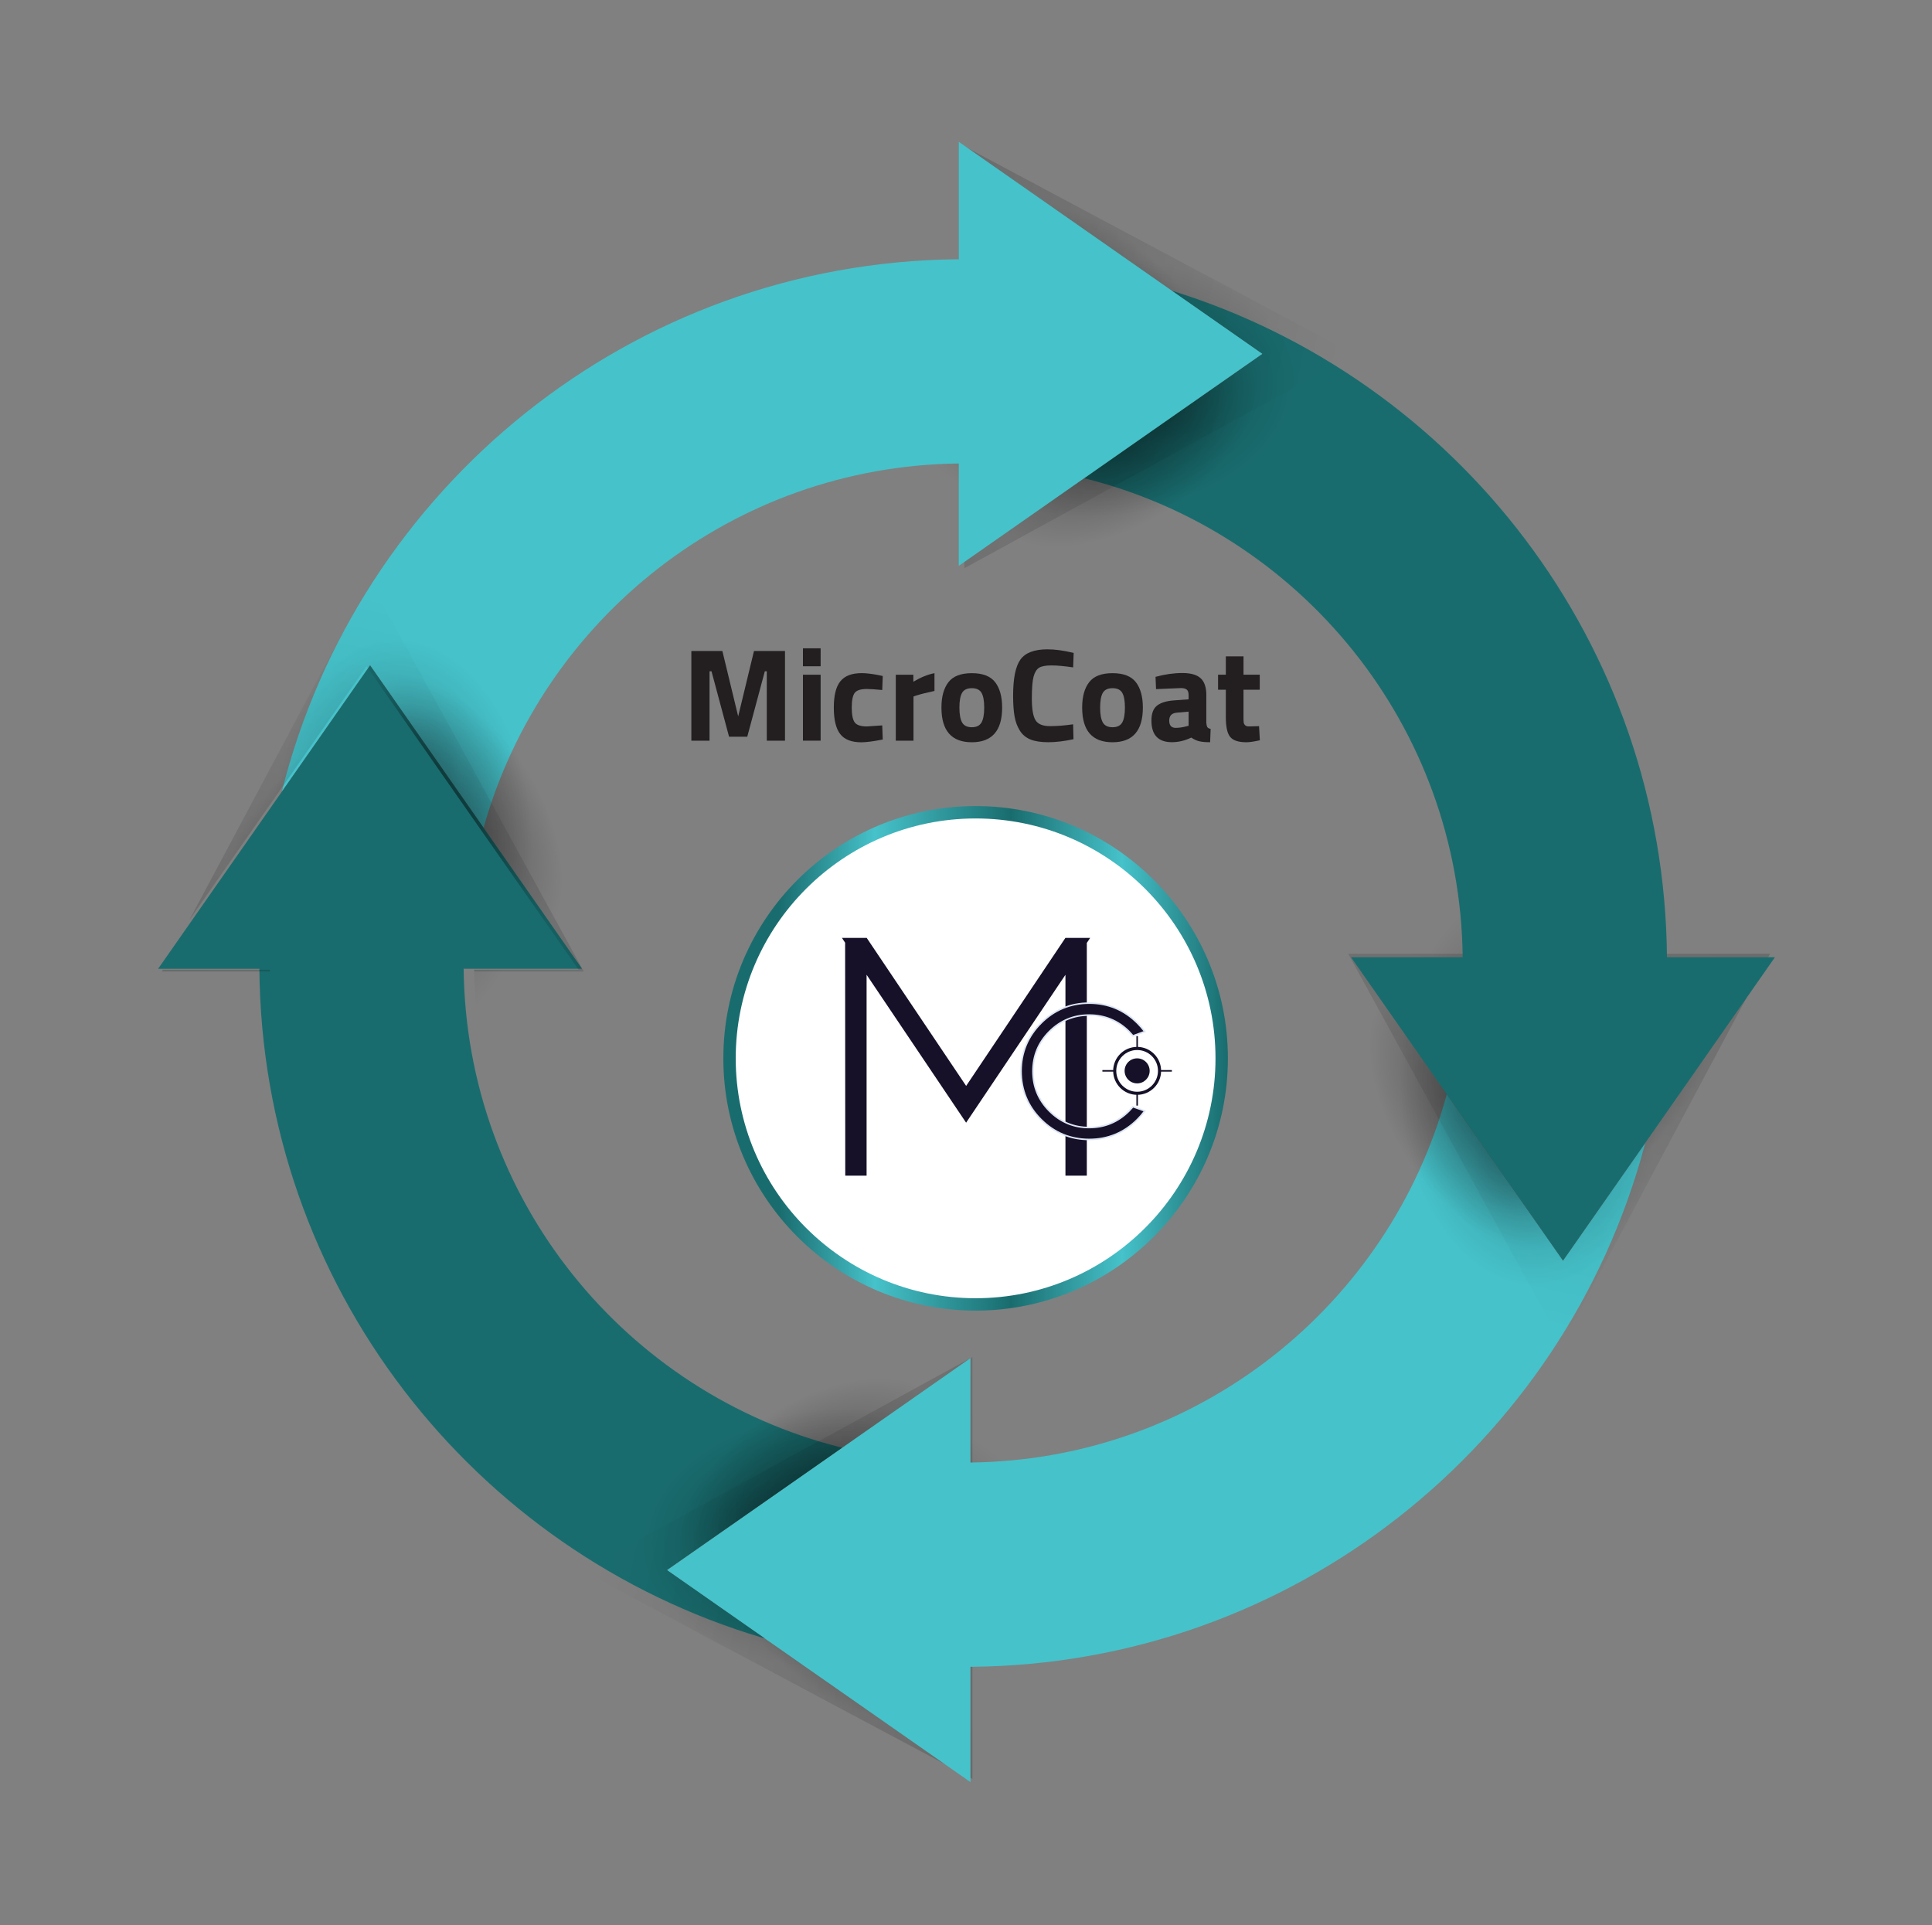
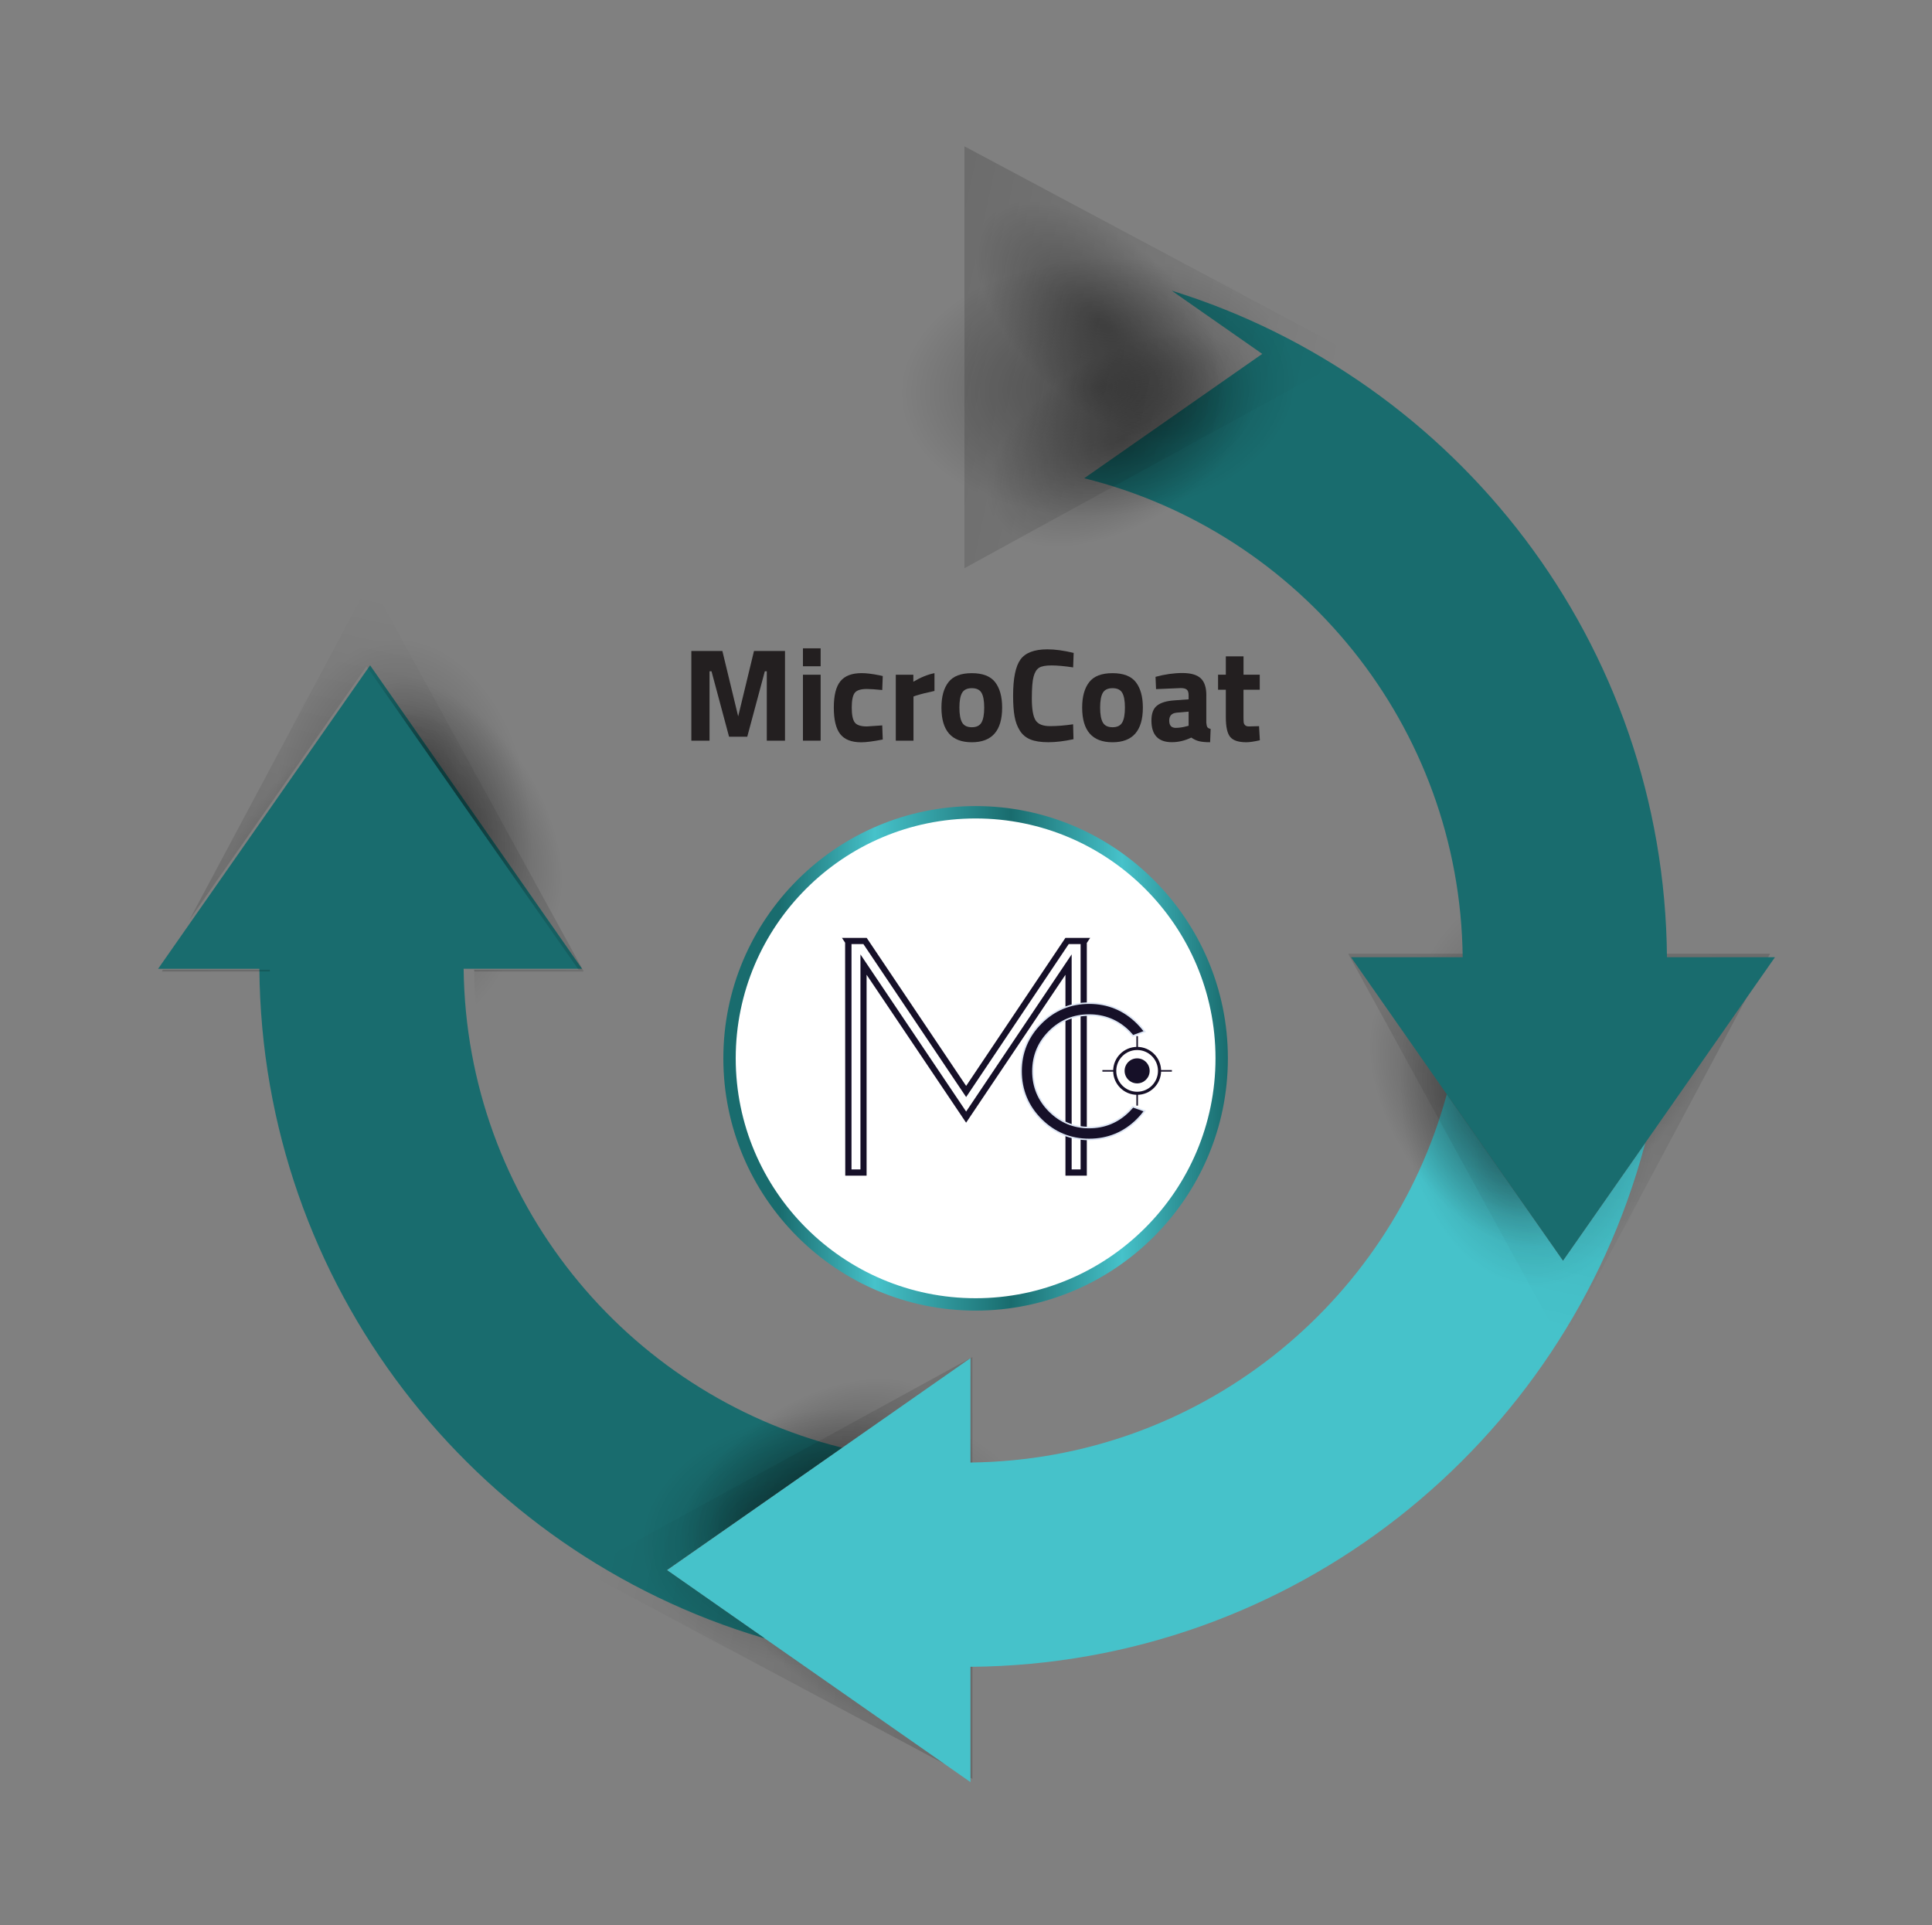
<svg xmlns="http://www.w3.org/2000/svg" id="eY9VFRXJIHs1" viewBox="0 0 557 555.07" shape-rendering="geometricPrecision" text-rendering="geometricPrecision">
  <rect x="0" y="0" width="557" height="555.07" fill="#808080" stroke="none" />
  <style>
#eY9VFRXJIHs4_tr {animation: eY9VFRXJIHs4_tr__tr 15000ms linear infinite normal forwards}@keyframes eY9VFRXJIHs4_tr__tr { 0% {transform: translate(289.94px,260.316px) rotate(0deg)} 100% {transform: translate(289.94px,260.316px) rotate(720deg)}}
</style>
  <defs>
    <radialGradient id="eY9VFRXJIHs6-fill" cx="0" cy="0" r="42.62" spreadMethod="pad" gradientUnits="userSpaceOnUse" gradientTransform="matrix(0.57 0 0 1.02 38.846 60.78)">
      <stop id="eY9VFRXJIHs6-fill-0" offset="0%" stop-color="#000" />
      <stop id="eY9VFRXJIHs6-fill-1" offset="100%" stop-color="rgba(0,0,0,0)" />
    </radialGradient>
    <radialGradient id="eY9VFRXJIHs7-fill" cx="0" cy="0" r="54.68" spreadMethod="pad" gradientUnits="userSpaceOnUse" gradientTransform="matrix(0.57 0 0 1.08 46.971 59.909)">
      <stop id="eY9VFRXJIHs7-fill-0" offset="3%" stop-color="#000" />
      <stop id="eY9VFRXJIHs7-fill-1" offset="76%" stop-color="rgba(0,0,0,0)" />
    </radialGradient>
    <radialGradient id="eY9VFRXJIHs8-fill" cx="0" cy="0" r="42.62" spreadMethod="pad" gradientUnits="userSpaceOnUse" gradientTransform="matrix(-0.073 -1.338 0.879 -0.049 88.408 65.248)">
      <stop id="eY9VFRXJIHs8-fill-0" offset="0%" stop-color="#000" />
      <stop id="eY9VFRXJIHs8-fill-1" offset="100%" stop-color="rgba(0,0,0,0)" />
    </radialGradient>
    <linearGradient id="eY9VFRXJIHs9-fill" x1="474.63" y1="205.5" x2="441.24" y2="361" spreadMethod="pad" gradientUnits="userSpaceOnUse" gradientTransform="translate(0 0)">
      <stop id="eY9VFRXJIHs9-fill-0" offset="0%" stop-color="#000" />
      <stop id="eY9VFRXJIHs9-fill-1" offset="100%" stop-color="rgba(0,0,0,0)" />
    </linearGradient>
    <radialGradient id="eY9VFRXJIHs11-fill" cx="0" cy="0" r="42.62" spreadMethod="pad" gradientUnits="userSpaceOnUse" gradientTransform="matrix(0.57 0 0 1.02 38.849 60.767)">
      <stop id="eY9VFRXJIHs11-fill-0" offset="0%" stop-color="#000" />
      <stop id="eY9VFRXJIHs11-fill-1" offset="100%" stop-color="rgba(0,0,0,0)" />
    </radialGradient>
    <radialGradient id="eY9VFRXJIHs12-fill" cx="0" cy="0" r="54.68" spreadMethod="pad" gradientUnits="userSpaceOnUse" gradientTransform="matrix(0.57 0 0 1.08 46.935 59.904)">
      <stop id="eY9VFRXJIHs12-fill-0" offset="3%" stop-color="#000" />
      <stop id="eY9VFRXJIHs12-fill-1" offset="76%" stop-color="rgba(0,0,0,0)" />
    </radialGradient>
    <radialGradient id="eY9VFRXJIHs13-fill" cx="0" cy="0" r="42.62" spreadMethod="pad" gradientUnits="userSpaceOnUse" gradientTransform="matrix(-0.073 -1.338 0.879 -0.049 88.398 65.262)">
      <stop id="eY9VFRXJIHs13-fill-0" offset="0%" stop-color="#000" />
      <stop id="eY9VFRXJIHs13-fill-1" offset="100%" stop-color="rgba(0,0,0,0)" />
    </radialGradient>
    <linearGradient id="eY9VFRXJIHs14-fill" x1="239.7" y1="74.57" x2="395.2" y2="107.96" spreadMethod="pad" gradientUnits="userSpaceOnUse" gradientTransform="translate(0 0)">
      <stop id="eY9VFRXJIHs14-fill-0" offset="0%" stop-color="#000" />
      <stop id="eY9VFRXJIHs14-fill-1" offset="100%" stop-color="rgba(0,0,0,0)" />
    </linearGradient>
    <radialGradient id="eY9VFRXJIHs19-fill" cx="0" cy="0" r="42.62" spreadMethod="pad" gradientUnits="userSpaceOnUse" gradientTransform="matrix(0.57 0 0 1.02 38.831 60.783)">
      <stop id="eY9VFRXJIHs19-fill-0" offset="0%" stop-color="#000" />
      <stop id="eY9VFRXJIHs19-fill-1" offset="100%" stop-color="rgba(0,0,0,0)" />
    </radialGradient>
    <radialGradient id="eY9VFRXJIHs20-fill" cx="0" cy="0" r="54.68" spreadMethod="pad" gradientUnits="userSpaceOnUse" gradientTransform="matrix(0.57 0 0 1.08 46.967 59.902)">
      <stop id="eY9VFRXJIHs20-fill-0" offset="3%" stop-color="#000" />
      <stop id="eY9VFRXJIHs20-fill-1" offset="76%" stop-color="rgba(0,0,0,0)" />
    </radialGradient>
    <radialGradient id="eY9VFRXJIHs21-fill" cx="0" cy="0" r="42.62" spreadMethod="pad" gradientUnits="userSpaceOnUse" gradientTransform="matrix(-0.073 -1.338 0.879 -0.049 88.401 65.272)">
      <stop id="eY9VFRXJIHs21-fill-0" offset="0%" stop-color="#000" />
      <stop id="eY9VFRXJIHs21-fill-1" offset="100%" stop-color="rgba(0,0,0,0)" />
    </radialGradient>
    <linearGradient id="eY9VFRXJIHs22-fill" x1="346.52" y1="446.05" x2="191.02" y2="412.66" spreadMethod="pad" gradientUnits="userSpaceOnUse" gradientTransform="translate(0 0)">
      <stop id="eY9VFRXJIHs22-fill-0" offset="0%" stop-color="#000" />
      <stop id="eY9VFRXJIHs22-fill-1" offset="100%" stop-color="rgba(0,0,0,0)" />
    </linearGradient>
    <radialGradient id="eY9VFRXJIHs27-fill" cx="0" cy="0" r="42.62" spreadMethod="pad" gradientUnits="userSpaceOnUse" gradientTransform="matrix(0.57 0 0 1.02 38.871 60.782)">
      <stop id="eY9VFRXJIHs27-fill-0" offset="0%" stop-color="#000" />
      <stop id="eY9VFRXJIHs27-fill-1" offset="100%" stop-color="rgba(0,0,0,0)" />
    </radialGradient>
    <radialGradient id="eY9VFRXJIHs28-fill" cx="0" cy="0" r="54.68" spreadMethod="pad" gradientUnits="userSpaceOnUse" gradientTransform="matrix(0.57 0 0 1.08 46.989 59.914)">
      <stop id="eY9VFRXJIHs28-fill-0" offset="3%" stop-color="#000" />
      <stop id="eY9VFRXJIHs28-fill-1" offset="76%" stop-color="rgba(0,0,0,0)" />
    </radialGradient>
    <radialGradient id="eY9VFRXJIHs29-fill" cx="0" cy="0" r="42.62" spreadMethod="pad" gradientUnits="userSpaceOnUse" gradientTransform="matrix(-0.073 -1.338 0.879 -0.049 88.398 65.245)">
      <stop id="eY9VFRXJIHs29-fill-0" offset="0%" stop-color="#000" />
      <stop id="eY9VFRXJIHs29-fill-1" offset="100%" stop-color="rgba(0,0,0,0)" />
    </radialGradient>
    <linearGradient id="eY9VFRXJIHs30-fill" x1="110.17" y1="315.12" x2="143.57" y2="159.62" spreadMethod="pad" gradientUnits="userSpaceOnUse" gradientTransform="translate(0 0)">
      <stop id="eY9VFRXJIHs30-fill-0" offset="0%" stop-color="#000" />
      <stop id="eY9VFRXJIHs30-fill-1" offset="100%" stop-color="rgba(0,0,0,0)" />
    </linearGradient>
    <linearGradient id="eY9VFRXJIHs44-fill" x1="219.98" y1="287.91" x2="365.44" y2="287.91" spreadMethod="pad" gradientUnits="userSpaceOnUse" gradientTransform="translate(0 0)">
      <stop id="eY9VFRXJIHs44-fill-0" offset="11%" stop-color="#196c6e" />
      <stop id="eY9VFRXJIHs44-fill-1" offset="30%" stop-color="#46c2ca" />
      <stop id="eY9VFRXJIHs44-fill-2" offset="57%" stop-color="#196c6e" />
      <stop id="eY9VFRXJIHs44-fill-3" offset="79%" stop-color="#46c2ca" />
      <stop id="eY9VFRXJIHs44-fill-4" offset="100%" stop-color="#196c6e" />
    </linearGradient>
  </defs>
  <g style="isolation:isolate" transform="translate(0 0.013)">
    <g transform="translate(-11.44 17.206)">
      <g id="eY9VFRXJIHs4_tr" transform="translate(289.94,260.316) rotate(0)">
        <g transform="translate(-292.412,-260.316)">
          <path d="M488.23,312.31c-.07.32-.16.63-.24.94v0C464.88,399.19,386.75,462.59,293.7,463.34v33.24l-59.31-41.42-.26-.18-27.93-19.51l50.5-35.28.1-.07l36.9-25.78v30.1c65.71-.75,120.85-45.5,137.32-106.18l33.51,47.97l23.04-32.98.66-.95Z" fill="#46c2ca" />
          <rect style="mix-blend-mode:multiply" width="75.23" height="120.93" rx="0" ry="0" transform="matrix(-.847 0.531-.531-.847 504.882 334.034)" opacity="0.34" fill="url(#eY9VFRXJIHs6-fill)" />
          <rect style="mix-blend-mode:multiply" width="75.23" height="120.93" rx="0" ry="0" transform="matrix(-.731-.683 0.683-.731 466.656 373.308)" opacity="0.34" fill="url(#eY9VFRXJIHs7-fill)" />
          <rect style="mix-blend-mode:multiply" width="176.46" height="134.28" rx="0" ry="0" transform="matrix(-1 0 0-1 543.21 361.79)" opacity="0.34" fill="url(#eY9VFRXJIHs8-fill)" />
          <polygon style="mix-blend-mode:multiply" points="524.22,257.75 402.6,257.75 464.21,370.24 524.22,257.75" opacity="0.21" fill="url(#eY9VFRXJIHs9-fill)" />
          <path d="M525.65,258.74l-37.42,53.57-.66.95-23.04,32.98-33.51-47.97-.3-.43-27.31-39.09h32.2c-.76-66.77-46.95-122.63-109.12-138.09l.11-.07l51.22-35.78-26.11-18.23C433.92,92.04,493.77,168.35,494.5,258.76h31.14Z" fill="#196c6e" />
          <rect style="mix-blend-mode:multiply" width="75.23" height="120.93" rx="0" ry="0" transform="matrix(.531 0.847-.847 0.531 368.235 44.312)" opacity="0.34" fill="url(#eY9VFRXJIHs11-fill)" />
          <rect style="mix-blend-mode:multiply" width="75.23" height="120.93" rx="0" ry="0" transform="matrix(-.683 0.731-.731-.683 407.509 82.554)" opacity="0.34" fill="url(#eY9VFRXJIHs12-fill)" />
          <rect style="mix-blend-mode:multiply" width="176.46" height="134.28" rx="0" ry="0" transform="matrix(0 1-1 0 396 5.99)" opacity="0.34" fill="url(#eY9VFRXJIHs13-fill)" />
          <polygon style="mix-blend-mode:multiply" points="291.96,24.97 291.96,146.6 404.44,84.99 291.96,24.97" opacity="0.21" fill="url(#eY9VFRXJIHs14-fill)" />
-           <path d="M377.82,84.8L326.6,120.58l-.11.07-36.16,25.27v-29.51c-65.14.74-119.9,44.74-136.89,104.61-.04.14-.08.29-.11.43l-.3-.43-32.42-46.41-25.45,36.44C117.05,123.5,195.81,58.48,289.92,57.53c.14,0,.28,0,.42,0v-33.86l61.08,42.68.3.22L377.83,84.8Z" fill="#46c2ca" />
          <path d="M234.13,454.97l.26.18c-.23-.07-.46-.13-.69-.2C150.35,430.18,89.43,353.31,88.69,262.1h-29.2l35.02-50.13.65-.93l25.45-36.44l32.42,46.41.3.43l28.39,40.65h-34.14c.76,66.65,46.8,122.43,108.8,138c.1.03.21.05.31.07l-50.5,35.28l27.93,19.51Z" fill="#196c6e" />
          <g clip-path="url(#eY9VFRXJIHs23)">
            <g>
              <rect style="mix-blend-mode:multiply" width="75.23" height="120.93" rx="0" ry="0" transform="matrix(-.531-.847 0.847-.531 217.982 476.303)" opacity="0.34" fill="url(#eY9VFRXJIHs19-fill)" />
              <rect style="mix-blend-mode:multiply" width="75.23" height="120.93" rx="0" ry="0" transform="matrix(.683-.731 0.731 0.683 178.694 438.079)" opacity="0.34" fill="url(#eY9VFRXJIHs20-fill)" />
              <rect style="mix-blend-mode:multiply" width="176.46" height="134.28" rx="0" ry="0" transform="matrix(0-1 1 0 190.21 514.63)" opacity="0.34" fill="url(#eY9VFRXJIHs21-fill)" />
              <polygon style="mix-blend-mode:multiply" points="294.26,495.64 294.26,374.02 181.77,435.63 294.26,495.64" opacity="0.23" fill="url(#eY9VFRXJIHs22-fill)" />
            </g>
            <clipPath id="eY9VFRXJIHs23">
              <path d="M100.03,265.41v289.65h456.98v-289.65h-456.98Zm387.96,47.83v0C464.87,399.18,386.75,462.58,293.7,463.33v33.24l-59.31-41.42-.26-.18-27.93-19.51l50.5-35.28.1-.07l36.9-25.78v30.1c65.71-.75,120.85-45.5,137.33-106.17l33.51,47.98l23.04-32.98.66-.95c-.07.32-.16.63-.24.94Z" fill="none" />
            </clipPath>
          </g>
          <g clip-path="url(#eY9VFRXJIHs31)">
            <g>
              <rect style="mix-blend-mode:multiply" width="75.23" height="120.93" rx="0" ry="0" transform="matrix(.847-.531 0.531 0.847 79.926 186.59)" opacity="0.34" fill="url(#eY9VFRXJIHs27-fill)" />
              <rect style="mix-blend-mode:multiply" width="75.23" height="120.93" rx="0" ry="0" transform="matrix(.731 0.683-.683 0.731 118.168 147.302)" opacity="0.34" fill="url(#eY9VFRXJIHs28-fill)" />
              <rect style="mix-blend-mode:multiply" width="176.46" height="134.28" rx="0" ry="0" transform="translate(41.6 158.82)" opacity="0.34" fill="url(#eY9VFRXJIHs29-fill)" />
              <polygon style="mix-blend-mode:multiply" points="60.59,262.87 182.21,262.87 120.6,150.38 60.59,262.87" opacity="0.23" fill="url(#eY9VFRXJIHs30-fill)" />
            </g>
            <clipPath id="eY9VFRXJIHs31">
              <path d="M289.65,68.7L0,68.7v456.98h289.65v-456.98ZM241.82,456.66v0C155.89,433.54,92.49,355.42,91.73,262.37h-33.24l41.42-59.31.18-.26l19.51-27.93l35.28,50.5.07.1l25.78,36.9h-30.1c.75,65.71,45.5,120.85,106.17,137.33l-47.98,33.51l32.98,23.04.95.66c-.32-.07-.63-.16-.94-.24Z" fill="none" />
            </clipPath>
          </g>
        </g>
      </g>
      <g>
        <path d="M210.76,196.32v-25.86h8.94l4.56,18.86l4.56-18.86h8.94v25.86h-5.25v-20h-.57l-5.06,18.86h-5.25l-5.06-18.86h-.57v20h-5.25Z" fill="#231f20" />
        <path d="M242.93,174.87v-5.17h5.1v5.17h-5.1Zm0,21.45v-19.01h5.1v19.01h-5.1Z" fill="#231f20" />
        <path d="M259.85,176.85c1.32,0,3,.2,5.06.61l1.03.23-.15,4.03c-2-.2-3.49-.3-4.45-.3-1.75,0-2.91.37-3.48,1.12s-.86,2.16-.86,4.24.29,3.51.86,4.28s1.74,1.16,3.52,1.16l4.41-.3.15,4.07c-2.71.53-4.78.8-6.2.8-2.81,0-4.84-.79-6.07-2.38-1.23-1.58-1.84-4.13-1.84-7.63s.63-6.03,1.9-7.59s3.31-2.34,6.12-2.34Z" fill="#231f20" />
        <path d="M269.7,196.32v-19.01h5.06v2.02c2.13-1.27,4.16-2.09,6.09-2.47v5.13c-2.05.43-3.82.87-5.29,1.33l-.76.27v12.74h-5.1Z" fill="#231f20" />
        <path d="M284.88,179.46c1.34-1.74,3.59-2.6,6.73-2.6s5.39.87,6.73,2.6c1.34,1.74,2.02,4.18,2.02,7.32c0,6.67-2.92,10-8.75,10s-8.75-3.33-8.75-10c0-3.14.67-5.58,2.02-7.32Zm3.94,11.62c.52.91,1.45,1.37,2.8,1.37s2.27-.46,2.79-1.37.78-2.34.78-4.3-.26-3.37-.78-4.26-1.45-1.33-2.79-1.33-2.28.44-2.8,1.33-.78,2.31-.78,4.26.26,3.38.78,4.3Z" fill="#231f20" />
        <path d="M320.93,195.9c-2.69.58-5.11.87-7.26.87s-3.88-.27-5.17-.8-2.31-1.38-3.04-2.55c-.74-1.17-1.24-2.53-1.52-4.11-.28-1.57-.42-3.55-.42-5.93c0-4.99.7-8.47,2.11-10.44c1.41-1.96,4-2.95,7.78-2.95c2.18,0,4.7.34,7.57,1.03l-.15,4.18c-2.51-.38-4.6-.57-6.26-.57s-2.85.22-3.56.67c-.71.44-1.24,1.29-1.58,2.53s-.51,3.36-.51,6.35.35,5.06,1.05,6.22c.7,1.15,2.09,1.73,4.18,1.73s4.32-.18,6.67-.53l.11,4.3Z" fill="#231f20" />
        <path d="M325.45,179.46c1.34-1.74,3.59-2.6,6.73-2.6s5.39.87,6.73,2.6c1.34,1.74,2.02,4.18,2.02,7.32c0,6.67-2.92,10-8.75,10s-8.75-3.33-8.75-10c0-3.14.67-5.58,2.02-7.32Zm3.94,11.62c.52.91,1.45,1.37,2.8,1.37s2.27-.46,2.79-1.37.78-2.34.78-4.3-.26-3.37-.78-4.26-1.45-1.33-2.79-1.33-2.28.44-2.8,1.33-.78,2.31-.78,4.26.26,3.38.78,4.3Z" fill="#231f20" />
        <path d="M359.22,183.24v7.91c.05.61.15,1.03.3,1.27s.47.41.95.51l-.15,3.84c-1.29,0-2.33-.09-3.1-.27s-1.55-.53-2.34-1.07c-1.83.89-3.69,1.33-5.59,1.33-3.93,0-5.89-2.08-5.89-6.24c0-2.03.54-3.47,1.63-4.32s2.76-1.35,5.02-1.5l4.07-.3v-1.18c0-.79-.18-1.32-.53-1.62-.36-.29-.93-.44-1.71-.44l-7.15.3-.15-3.54c2.71-.74,5.29-1.1,7.74-1.1s4.21.51,5.29,1.52s1.62,2.64,1.62,4.87Zm-8.56,5.02c-1.42.13-2.13.89-2.13,2.28s.62,2.09,1.86,2.09c.96,0,2.02-.15,3.16-.46l.57-.15v-4.07l-3.46.3Z" fill="#231f20" />
        <path d="M374.62,181.64h-4.68v7.8c0,.76.02,1.3.06,1.62s.18.59.42.82.61.34,1.12.34l2.89-.08.23,4.07c-1.7.38-2.99.57-3.88.57-2.28,0-3.84-.51-4.68-1.54s-1.25-2.92-1.25-5.69v-7.91h-2.24v-4.34h2.24v-5.29h5.1v5.29h4.68v4.34Z" fill="#231f20" />
        <circle r="70.94" transform="translate(292.71 287.91)" fill="#fff" />
        <path d="M292.71,360.64c-40.1,0-72.73-32.63-72.73-72.73s32.63-72.73,72.73-72.73s72.73,32.63,72.73,72.73-32.63,72.73-72.73,72.73Zm0-141.89c-38.13,0-69.16,31.02-69.16,69.16s31.02,69.16,69.16,69.16s69.16-31.02,69.16-69.16-31.02-69.16-69.16-69.16Z" fill="url(#eY9VFRXJIHs44-fill)" />
-         <path d="M260.83,254.08l29.14,43.39l29.09-43.39h4.99l-.19.29v66.46h-4.36v-59.95l-29.53,43.98-29.58-43.98v59.95h-4.37v-66.46l-.19-.29h5Z" fill="#161028" />
        <path d="M324.76,321.73h-6.15v-57.91l-28.64,42.64-28.69-42.65v57.92h-6.15l-.04-67.16-.92-1.39h7.14l28.67,42.68l28.62-42.68h7.14l-.97,1.46v67.09Zm-4.36-1.79h2.58v-64.97h-3.43l-29.57,44.1-29.62-44.1h-3.43v64.97h2.58v-61.99l30.47,45.3l30.42-45.31v61.99Z" fill="#161028" />
        <path d="M338.07,301.86l3.4,1.22c-.62.86-1.32,1.68-2.11,2.47-3.84,3.84-8.47,5.76-13.91,5.76s-10.04-1.92-13.87-5.76c-3.84-3.84-5.76-8.48-5.76-13.91s1.92-10.04,5.76-13.87c3.84-3.84,8.46-5.76,13.87-5.76s10.07,1.92,13.91,5.76c.79.79,1.49,1.6,2.11,2.43l-3.4,1.25c-.36-.43-.74-.86-1.14-1.29-3.17-3.15-7-4.72-11.48-4.72s-8.27,1.58-11.44,4.74-4.76,6.98-4.76,11.46s1.58,8.31,4.76,11.48c3.17,3.17,6.98,4.76,11.44,4.76s8.31-1.59,11.48-4.76c.41-.41.79-.82,1.14-1.25Z" fill="#161028" />
        <path d="M325.45,311.52c-5.45,0-10.17-1.96-14.03-5.82s-5.82-8.6-5.82-14.07s1.96-10.17,5.82-14.03c3.87-3.86,8.59-5.82,14.03-5.82s10.2,1.96,14.07,5.82c.79.79,1.51,1.62,2.13,2.46l.18.24-3.83,1.41-.1-.12c-.35-.42-.73-.85-1.14-1.28-3.11-3.08-6.92-4.65-11.32-4.65s-8.17,1.57-11.29,4.67c-3.11,3.1-4.69,6.9-4.69,11.3s1.58,8.21,4.69,11.32s6.91,4.69,11.28,4.69s8.21-1.58,11.32-4.69c.4-.4.78-.82,1.13-1.24l.1-.12l3.82,1.37-.17.24c-.62.86-1.34,1.7-2.13,2.5-3.86,3.86-8.6,5.82-14.07,5.82Zm0-39.3c-5.32,0-9.94,1.91-13.72,5.69s-5.69,8.39-5.69,13.72s1.91,9.98,5.69,13.75c3.78,3.78,8.39,5.69,13.72,5.69s9.97-1.91,13.75-5.69c.7-.7,1.35-1.44,1.91-2.2l-2.97-1.06c-.33.39-.69.77-1.06,1.15-3.2,3.2-7.12,4.82-11.64,4.82s-8.4-1.62-11.6-4.82-4.82-7.12-4.82-11.64s1.62-8.43,4.82-11.62s7.1-4.8,11.6-4.8s8.44,1.61,11.64,4.78c.38.4.73.8,1.06,1.18l2.97-1.09c-.57-.74-1.21-1.47-1.91-2.17-3.78-3.78-8.4-5.69-13.75-5.69Z" fill="#dce5f4" />
        <circle r="3.61" transform="translate(339.28 291.52)" fill="#161028" stroke="#161028" stroke-width="0" stroke-miterlimit="10" />
        <path d="M339.28,298.43c-3.81,0-6.91-3.1-6.91-6.91s3.1-6.91,6.91-6.91s6.91,3.1,6.91,6.91-3.1,6.91-6.91,6.91Zm0-12.92c-3.32,0-6.02,2.7-6.02,6.01s2.7,6.02,6.02,6.02s6.01-2.7,6.01-6.02-2.7-6.01-6.01-6.01Z" fill="#161028" />
        <rect width="0.45" height="3.56" rx="0" ry="0" transform="translate(339.06 281.5)" fill="#161028" />
        <rect width="0.45" height="3.56" rx="0" ry="0" transform="translate(339.06 297.98)" fill="#161028" />
        <rect width="3.56" height="0.45" rx="0" ry="0" transform="translate(329.26 291.29)" fill="#161028" />
        <rect width="3.56" height="0.45" rx="0" ry="0" transform="translate(345.74 291.29)" fill="#161028" />
      </g>
    </g>
  </g>
</svg>